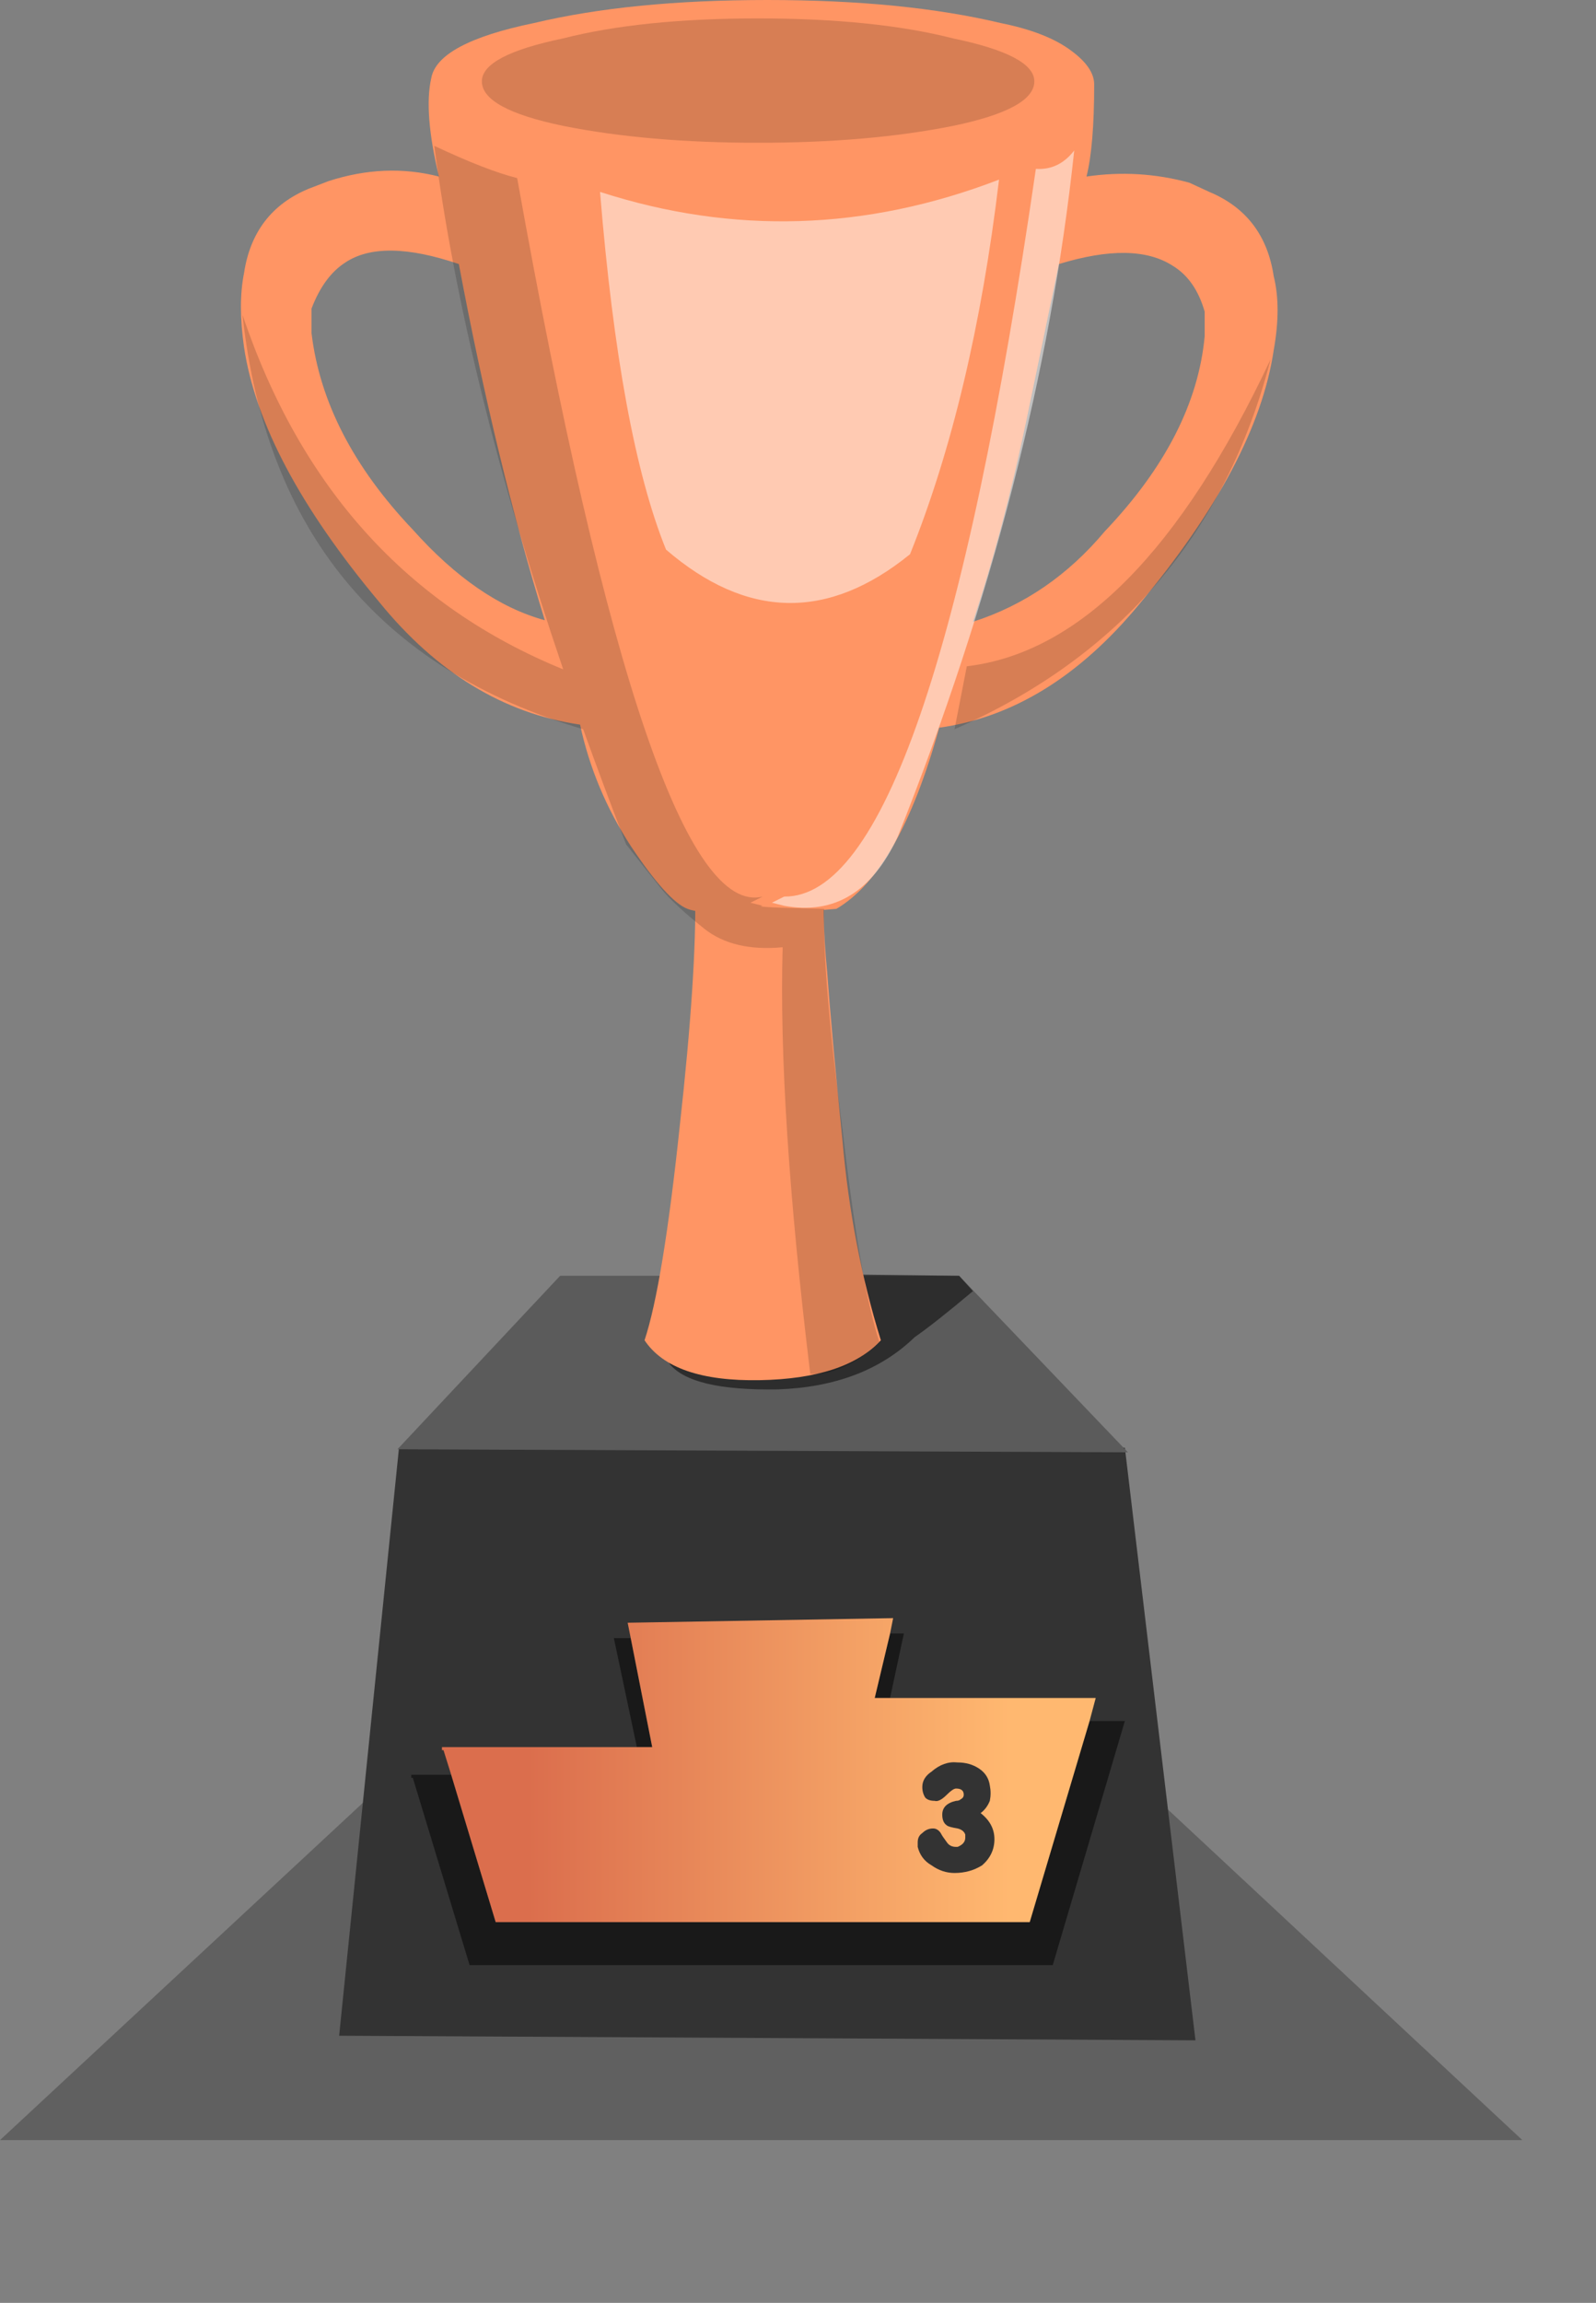
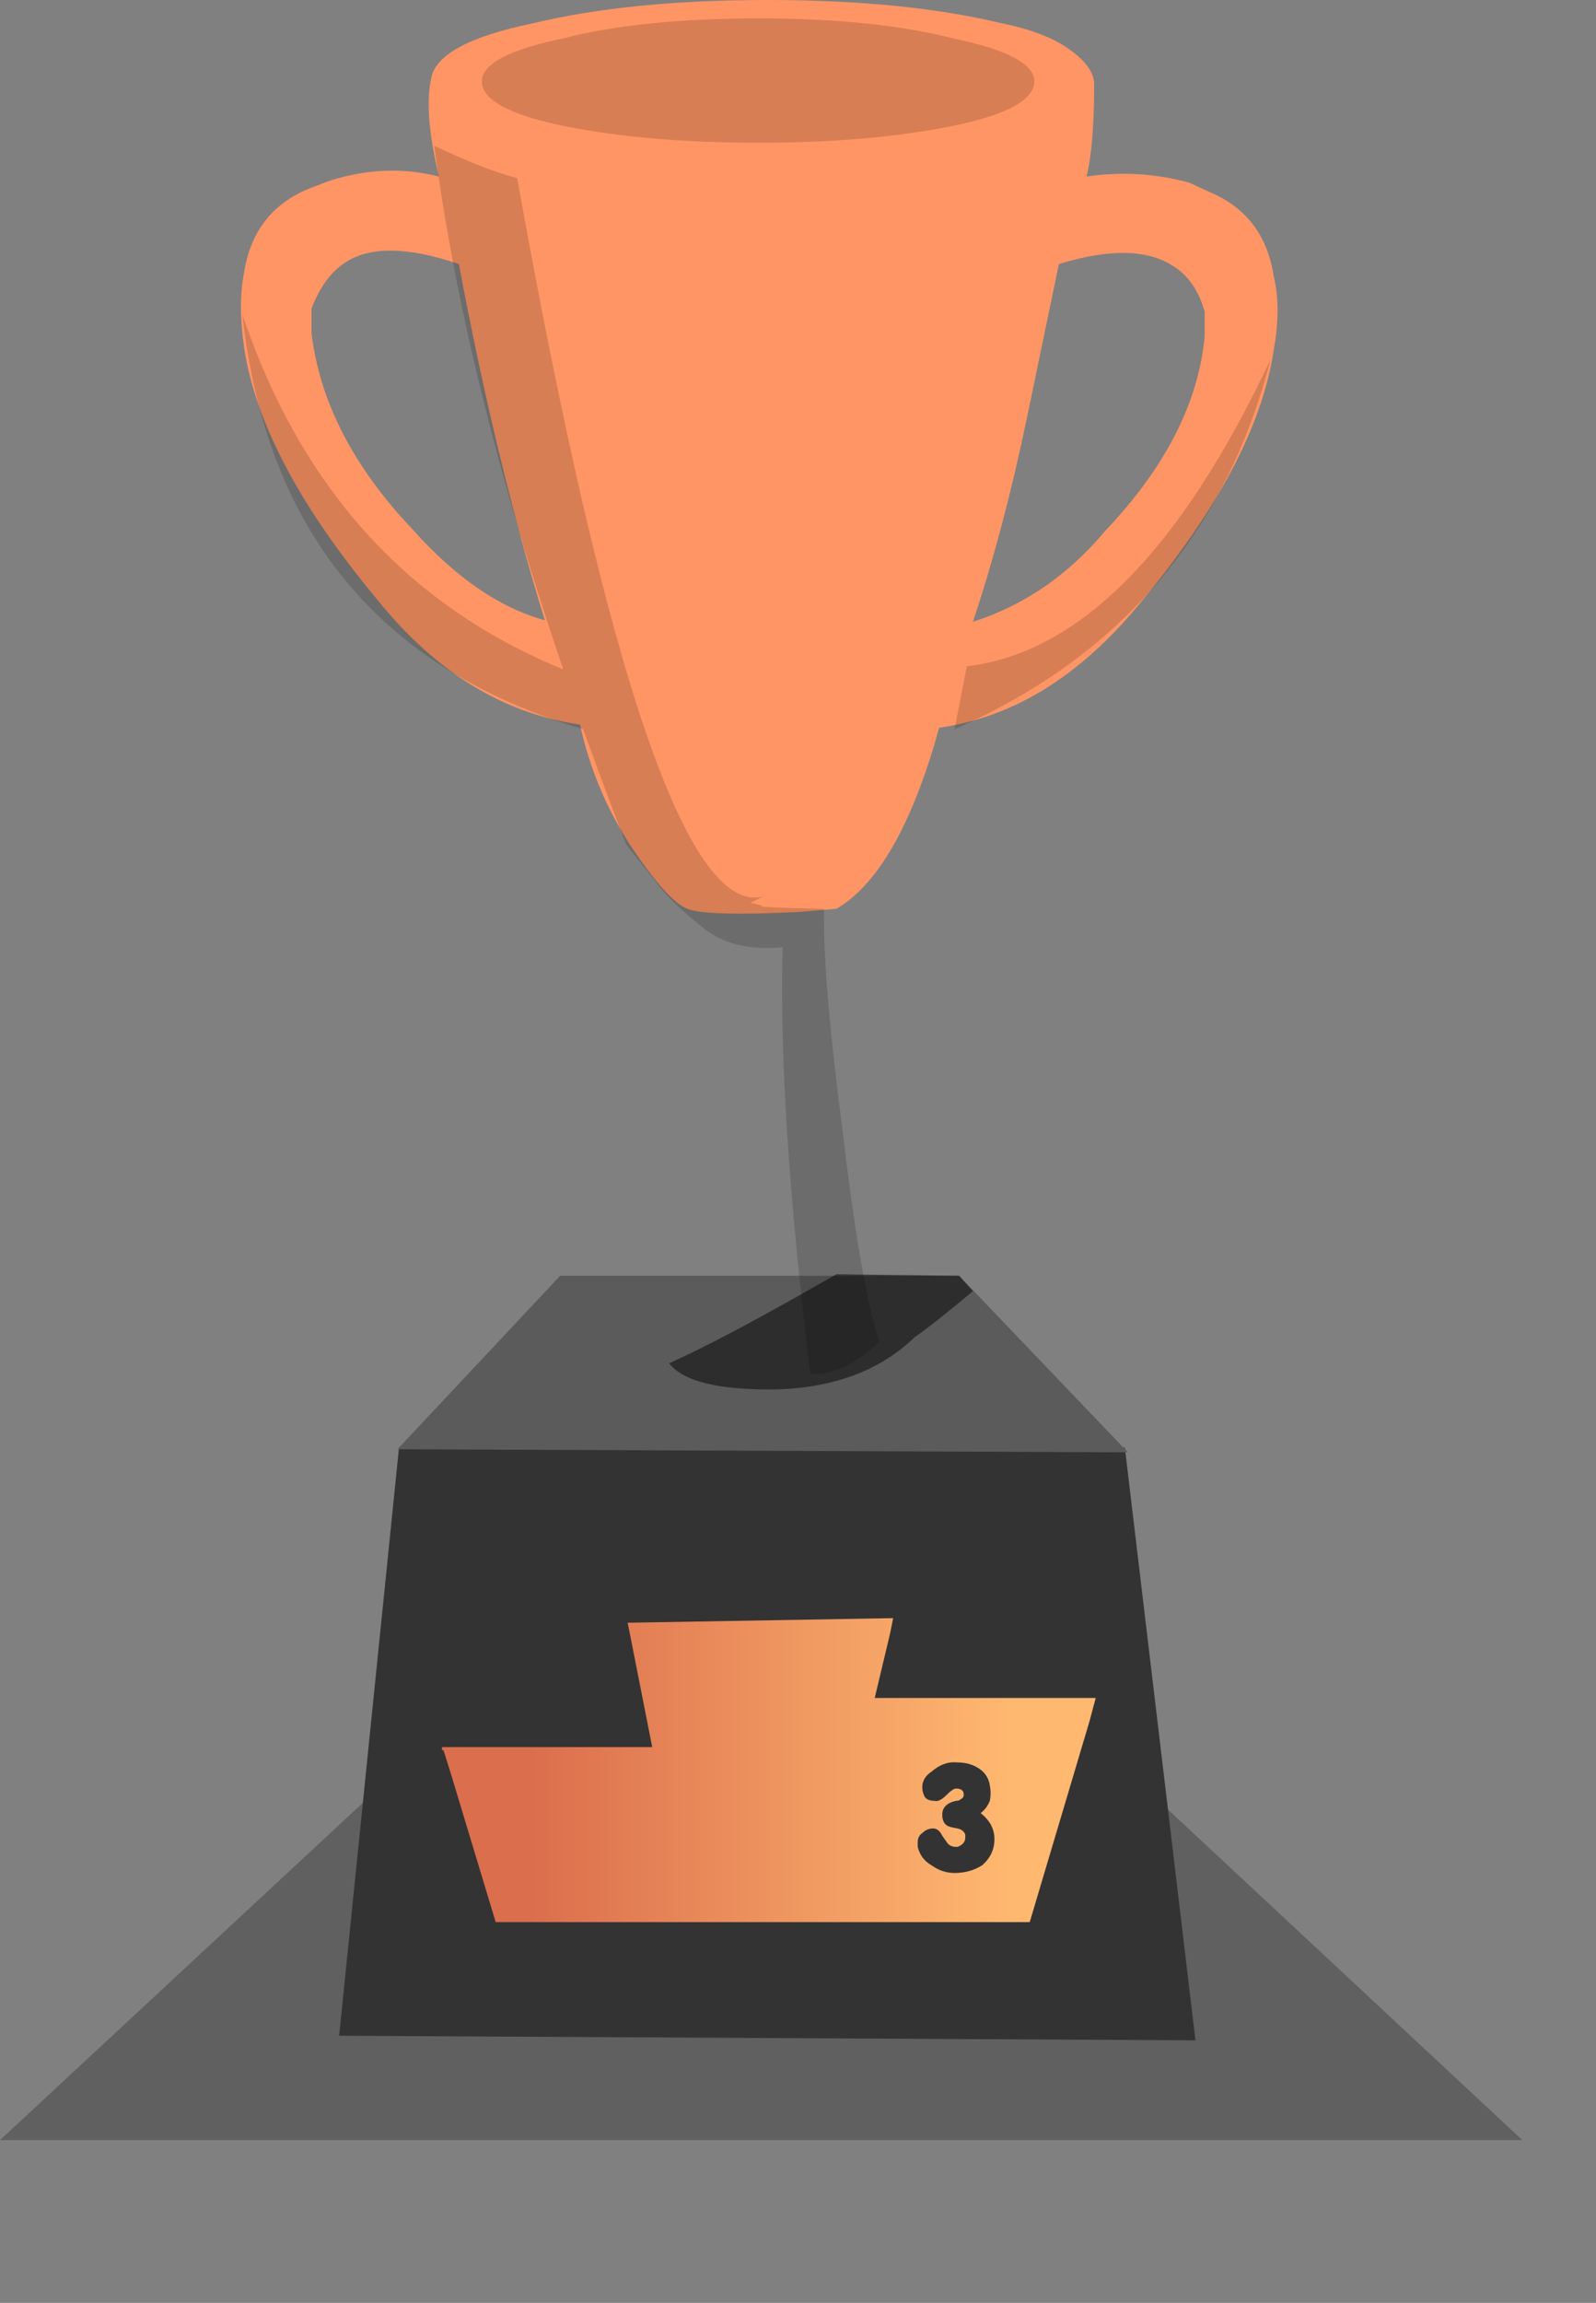
<svg xmlns="http://www.w3.org/2000/svg" xmlns:xlink="http://www.w3.org/1999/xlink" id="rankTableBg" image-rendering="auto" baseProfile="basic" version="1.1" x="0px" y="0px" width="52" height="75">
  <rect width="100%" height="100%" fill="#808080" stroke="none" />
  <defs>
    <linearGradient id="Gradient_1" gradientUnits="userSpaceOnUse" x1="17.2" y1="57.65" x2="32.9" y2="57.65" spreadMethod="pad">
      <stop offset="0%" stop-color="#DB6E4D" />
      <stop offset="100%" stop-color="#FFB870" />
    </linearGradient>
    <g id="Layer9_0_FILL">
      <path fill="#000" fill-opacity=".250" stroke="none" d="M35.55 56.6L14.1 56.6 0 69.7 49.6 69.7 35.55 56.6Z" />
    </g>
    <g id="Layer8_0_FILL">
      <path fill="#333" stroke="none" d="M36.65 47.15L13 47.15 11.05 66.3 38.95 66.45 36.65 47.15Z" />
    </g>
    <g id="Layer7_0_FILL">
      <path fill="#5B5B5B" stroke="none" d="M36.75 47.3L31.25 41.55 18.25 41.55 12.95 47.2 36.75 47.3Z" />
    </g>
    <g id="Layer6_0_FILL">
      <path fill="#000" fill-opacity=".501" stroke="none" d="M29.8 43.55Q30.45 43.1 31.7 42.05L31.25 41.55 27.25 41.5Q23.6 43.6 21.8 44.4 22.5 45.3 25.35 45.25 28.15 45.15 29.8 43.55Z" />
    </g>
    <g id="Layer5_0_FILL">
-       <path fill="#FF9564" stroke="none" d="M26.95 31.65Q26.75 29.6 26.9 28.4 25.15 28.35 22.65 28.25L22.65 29.05Q22.7 31.7 22.15 36.65 21.6 41.85 21 43.65 21.9 45 24.75 44.95 27.55 44.9 28.7 43.65 27.75 40.6 27.45 37.15 27.1 33.7 26.95 31.65Z" />
-     </g>
+       </g>
    <g id="Layer4_0_FILL">
      <path fill="#FF9564" stroke="none" d="M41.5 11.4Q41.75 10 41.5 9 41.2 7 39.4 6.25L38.75 5.95Q37.1 5.5 35.4 5.75 35.65 4.75 35.65 2.75 35.65 2.2 34.9 1.65 34.1 1.05 32.6 .75 29.45 0 25 0 20.55 0 17.4 .75 14.25 1.4 14.05 2.55 13.8 3.65 14.3 5.75 12.55 5.3 10.7 5.9L10.05 6.15Q8.25 6.9 7.95 8.9 7.75 9.9 7.95 11.3 8.5 15 12.35 19.6 15.15 23.05 18.9 23.6 19.35 25.7 20.55 27.55 21.75 29.35 22.4 29.6 23.05 29.85 26.05 29.7 26.6 29.65 27.25 29.6 29.3 28.4 30.6 23.7 34.2 23.2 37.1 19.7 40.95 15.1 41.5 11.4M34.5 8.6Q36.95 7.85 38.2 8.65 38.95 9.1 39.25 10.15L39.25 10.95Q38.95 14.2 36 17.3 34.2 19.45 31.7 20.25 32.7 17.25 33.45 13.65 34.05 10.75 34.5 8.6M10.15 10.85L10.15 10.05Q10.55 9 11.25 8.55 12.45 7.75 14.95 8.6 16.15 15 17.75 20.2 15.55 19.6 13.45 17.25 10.55 14.2 10.15 10.85Z" />
    </g>
    <g id="Layer3_0_FILL">
      <path fill="#000" fill-opacity=".160" stroke="none" d="M31.05 1.25Q28.5 .6 24.7 .6 20.9 .6 18.35 1.25 15.7 1.8 15.7 2.65 15.7 3.55 18.35 4.1 21.1 4.65 24.7 4.65 28.3 4.65 31.05 4.1 33.7 3.55 33.7 2.65 33.7 1.8 31.05 1.25Z" />
    </g>
    <g id="Layer2_0_FILL">
-       <path fill="#000" fill-opacity=".501" stroke="none" d="M20.75 56.9L21.25 56.9 20.55 53.35 20 53.35 20.75 56.9M29.45 53.2L29 53.2 28.5 55.3 29 55.3 29.45 53.2M36.65 56.05L35.5 56.05 33.55 62.6 16.15 62.6 14.7 57.8 13.4 57.8 13.4 57.9 13.45 57.9 15.3 64 34.3 64 36.65 56.05Z" />
      <path fill="url(#Gradient_1)" stroke="none" d="M35.5 56.05L35.7 55.3 29 55.3 28.5 55.3 29 53.2 29.1 52.7 20.45 52.85 20.55 53.35 21.25 56.9 20.75 56.9 14.4 56.9 14.4 57 14.45 57 14.7 57.8 16.15 62.6 33.55 62.6 35.5 56.05M32.25 58.15Q32.3 58.4 32.25 58.65 32.15 58.9 31.95 59.05 32.4 59.4 32.4 59.9 32.4 60.4 32 60.75 31.6 61 31.1 61 30.7 61 30.35 60.75 30 60.55 29.9 60.15 29.9 60.1 29.9 60 29.9 59.8 30.05 59.7 30.2 59.55 30.4 59.55 30.55 59.55 30.65 59.7 30.7 59.8 30.85 60 30.95 60.15 31.15 60.15L31.2 60.15Q31.45 60.05 31.45 59.85L31.45 59.75Q31.4 59.6 31.2 59.55 30.9 59.5 30.85 59.45 30.7 59.35 30.7 59.1 30.7 58.75 31.15 58.65 31.25 58.65 31.3 58.6 31.4 58.55 31.4 58.45 31.4 58.25 31.15 58.25 31.05 58.25 30.85 58.45 30.6 58.7 30.45 58.65 30.25 58.65 30.15 58.55 30.05 58.4 30.05 58.2 30.05 57.9 30.35 57.7 30.75 57.35 31.2 57.4 31.6 57.4 31.9 57.6 32.2 57.8 32.25 58.15Z" />
    </g>
    <g id="Layer1_0_FILL">
      <path fill="#000" fill-opacity=".160" stroke="none" d="M14.15 4.75Q15.15 12.4 18.35 21.8 10.75 18.7 7.9 10.25 9.05 20.8 19 23.75 19.65 25.55 20.4 27.5 21.15 28.45 21.55 28.95 21.95 29.45 22.95 30.25 23.9 31 25.5 30.85 25.35 36.1 26.4 44.75 27.5 44.8 28.65 43.7 28.05 41.9 27.45 36.8 26.8 31.85 26.85 29.6 24.45 29.55 24.85 29.5 24.65 29.45 24.45 29.4 24.65 29.3 24.85 29.2 21.2 30.1 16.85 5.8 15.85 5.55 14.15 4.75M31.5 21.7L31.1 23.75Q39.2 20.2 41.4 11.7 37 21.05 31.5 21.7Z" />
-       <path fill="#FFF" fill-opacity=".501" stroke="none" d="M35 4.9Q34.5 5.55 33.75 5.5 30.3 29.25 25.55 29.2 25.35 29.3 25.15 29.4 25.35 29.45 25.55 29.5 28 29.95 29.25 27.25 33.85 15.7 35 4.9M21.7 17.9Q25.65 21.3 29.65 18.05 31.7 12.95 32.55 5.85 26.05 8.35 19.55 6.25 20.2 14.2 21.7 17.9Z" />
    </g>
  </defs>
  <g id="icoRankingSimple03" overflow="visible">
    <use xlink:href="#Layer9_0_FILL" />
    <use xlink:href="#Layer8_0_FILL" />
    <use xlink:href="#Layer7_0_FILL" />
    <use xlink:href="#Layer6_0_FILL" />
    <use xlink:href="#Layer5_0_FILL" />
    <use xlink:href="#Layer4_0_FILL" />
    <use xlink:href="#Layer3_0_FILL" />
    <use xlink:href="#Layer2_0_FILL" />
    <use xlink:href="#Layer1_0_FILL" />
  </g>
</svg>